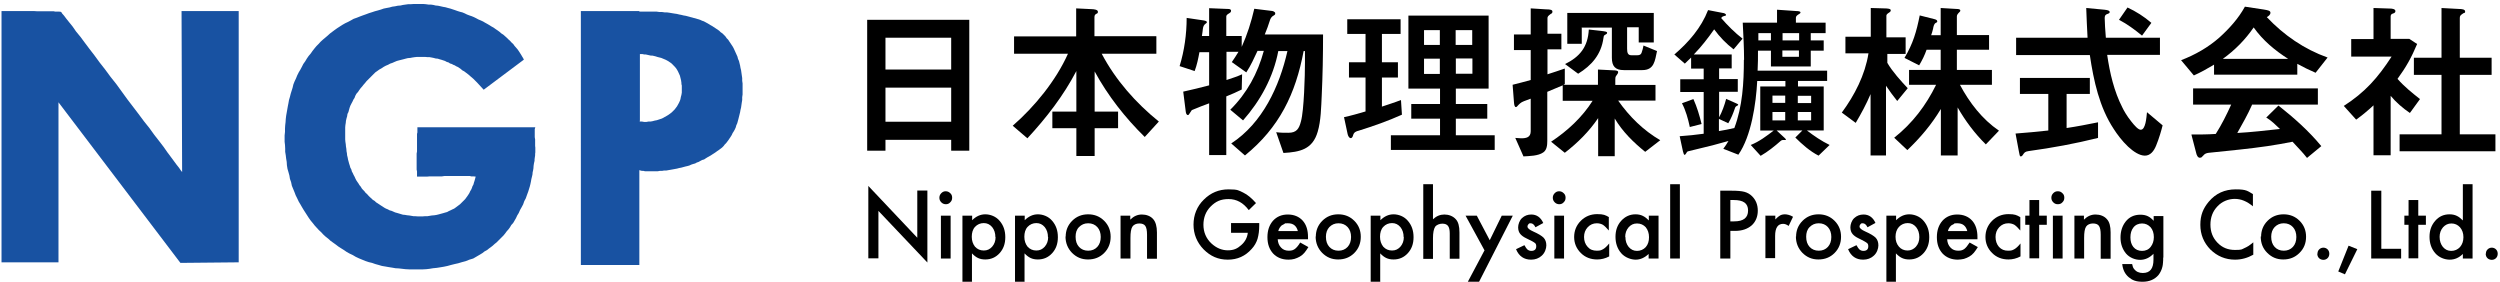
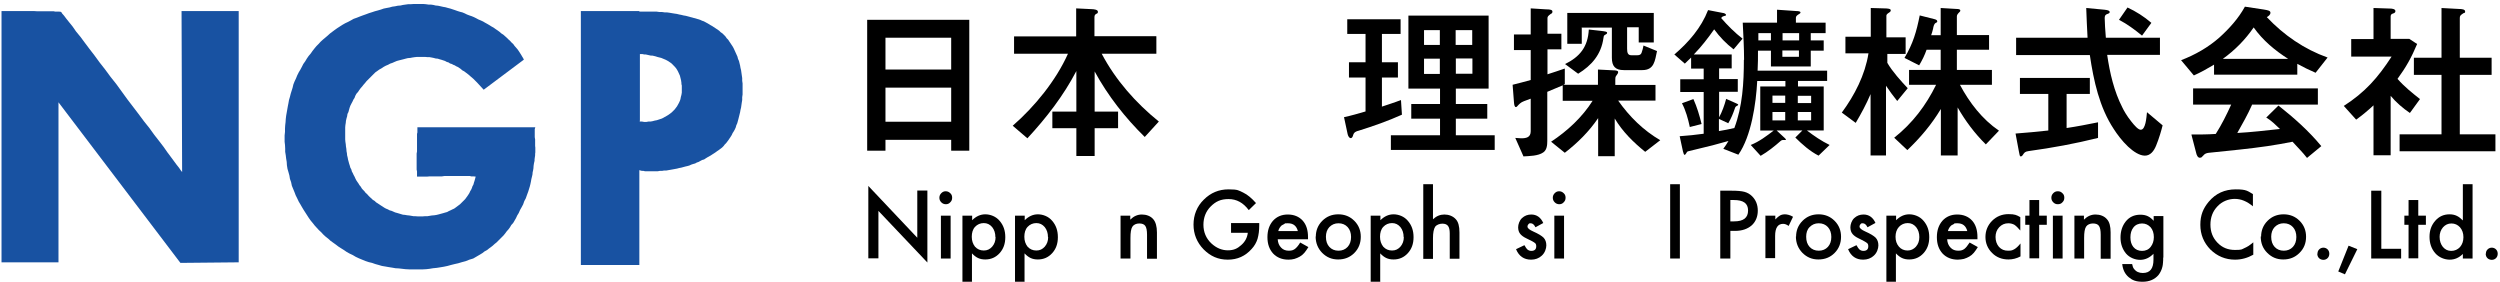
<svg xmlns="http://www.w3.org/2000/svg" version="1.1" viewBox="0 0 1312.3 147.8">
  <defs>
    <style>
      .cls-1 {
        fill: #1852a2;
      }
    </style>
  </defs>
  <g>
    <g id="_レイヤー_1" data-name="レイヤー_1">
      <g>
        <g>
          <path d="M499.3,79.1v-5.7h-34.5v5.7h-9.6V10.4h53.6v68.7h-9.6ZM499.3,19.8h-34.5v16.7h34.5v-16.7ZM499.3,46h-34.5v17.9h34.5v-17.9Z" />
          <path d="M607,19.1v9.1h-28.7c7.4,14,17.9,25.8,30,35.6l-7.4,8.1c-10.3-10.1-19.4-21.7-26.3-34.4v21.1h12.3v8.7h-12.3v14.6h-9.6v-14.6h-12.6v-8.7h12.6v-21.3c-6.8,13-15.7,24.5-25.7,35.3l-7.7-6.6c11.5-10,22.7-23.7,29-37.8h-28.3v-9.1h32.6V4.4l8.1.4c.9,0,3.3.2,3.3,1.3s-.2.7-1.2,1.4c-.5.4-.6,1-.6,1.4v10.1h32.4Z" />
-           <path d="M634.8,54.2c-1.8.6-6.6,2.5-9.2,3.6-.3.4-.7,1.1-1,1.5-.4.7-.7,1.1-1,1.1-.9,0-1.1-1.2-1.2-2l-1.3-10.3c4.5-1,9.1-2.1,13.6-3.3v-17.4h-5.1c-.6,3.3-1.3,6.7-2.5,9.9l-7.9-2.6c2.5-8.1,3.7-16.8,3.7-25.3l8.8,1.3c1.1.2,1.8.4,1.8.9s-.3.5-.5.7c-1.1.8-1.4,1.5-1.6,2.9,0,.8-.3,2-.5,3.7h3.8V4.3l9.7.4c.6,0,1.8,0,1.8.9s-.4,1-1.8,1.9c-.4.3-.7.7-.7,1.2v10.2h8.1v5.7c2.9-6.4,5-13.1,6.6-20l8.9,1.1c.6,0,2.1.4,2.1,1.3s-.4.8-1.5,1.6c-.5.4-1.1,1.3-1.3,2.1-.7,2.3-1.7,5-2.7,7.4h30.6c0,10.7-.2,21.5-.7,32.1-.3,6-.4,13.2-2.1,18.9-2.7,9.4-9.4,10.7-18,11.2l-3.8-10.9c2.1.3,4.2.3,6.4.3,4.3,0,5.6-2.1,6.6-6,1.6-5.7,2.1-24.2,2.1-30.8s0-4,0-6.1h-.7c-4.2,22.5-12.8,40.2-30.8,54.8l-7.2-6.3c16.4-10.7,25.3-29.9,29.5-48.5h-4.8c-2.6,13.7-9.4,26.1-18.5,36.4l-6.7-5.6c8.7-8.6,14.4-19.1,17.6-30.9h-3.3c-1.8,3.8-3.5,7.7-5.9,11.3l-7.6-5.4c1.2-1.7,2.4-3.6,3.5-5.4h-6.3v14.8c2.7-.9,5.6-1.8,8.2-3l-.2,8c-2.6,1.3-5.3,2.5-8.1,3.6v30.8h-9v-27.3Z" />
          <path d="M725.3,56c3.5-1.2,6.8-2.2,10.1-3.5l.5,7.7c-7.3,3.3-15,6-22.7,8.4-1.3.3-2.5.8-2.9,2.3-.2.7-.5,1.6-1.3,1.6s-1.4-1.2-1.6-2.1l-1.9-8.9c3.8-.8,7.5-1.9,11.3-3v-17.8h-8.7v-8h8.7v-14.9h-9.6v-7.7h28v7.7h-9.8v14.9h8.4v8h-8.4v15.2ZM764.2,46.5v8.1h16.5v7.7h-16.5v8.7h20.4v7.7h-54.5v-7.7h25.8v-8.7h-15.1v-7.7h15.1v-8.1h-16.6V8.2h42.1v38.3h-17.3ZM755.8,23.6v-7.8h-8.3v7.8h8.3ZM747.5,38.8h8.3v-8h-8.3v8ZM772.8,15.8h-8.7v7.8h8.7v-7.8ZM764.2,30.7v8h8.7v-8h-8.7Z" />
          <path d="M821.4,36.1v8c-.3.2-.5.3-.7.4h18.1v-8l7.8.4c1.6,0,2.8.2,2.8.9s-.4,1.1-1.1,2.1c-.4.5-.4,1.3-.4,2.1v2.6h21.1v8.2h-19.6c5.9,8.4,13.2,15.6,22.1,20.8l-7.9,6.1c-6.2-5-11.9-10.6-16-17.5v19.8h-8.7v-20c-4.8,7.1-10.8,13-17.5,18.2l-7.2-5.8c8.6-5.7,16.3-12.8,21.8-21.5h-15.7v-8.1c-2.7,1.2-5.4,2.2-8.1,3.4v25.8c0,2.1-.2,4.7-2.1,6-2.7,1.9-7.3,1.9-10.4,2.1l-4.3-9.7c1.1,0,2,.2,3.1.2,2.7,0,5-.5,5-3.7v-17.1c-1.4.5-2.4.9-3.5,1.3-1.7.6-2.6,1.6-3.5,2.6-.3.4-.5.5-.8.5-.6,0-.9-1-1-2.7l-.7-9c3.2-.8,6.3-1.6,9.5-2.5v-15.7h-8.8v-8.2h8.8V4.4l8,.5c2.4,0,3.4.3,3.4,1.2s-.5,1-.9,1.2c-1.3,1-1.7,1.4-1.7,2.2v8.2h7.3v8.2h-7.3v13.1c3-.9,6-2,9-3ZM821.4,33.7c7.9-3.9,12.1-9,12.6-18.2l6.3.7c2.3.3,3.3.4,3.3,1s-.3.6-1.4,1.3c-.4.3-.4.9-.5,1.4-1.2,8.8-6.3,14.5-13.3,18.8l-6.9-5.1ZM830.3,14.2v8.8h-7.6V6.8h45.4v15.5h-7.9v-8h-6.1v11.2c0,2,.3,3.5,2.2,3.5h3.2c1,0,1.9-.3,2.2-1.3.5-1.4.8-2.6,1-3.8l7.1,2.9c-1.1,5-1.4,10-7.7,10h-9.7c-4.5,0-6.3-2-6.3-6.5v-15.8h-15.7Z" />
          <path d="M915.5,31.4c0-6.5-.4-13.1-.7-19.5h18v-6.8l10.1.7c1.2,0,2.2.2,2.2.7s-.3.6-1.1,1.1c-.6.4-1.3.9-1.3,1.7v2.6h15.6v5.5h-7.8v3.8h6.8v5.4h-6.8v8.3h-20.9v-8.3h-6.8c0,3.5,0,7-.2,10.5h36.5v5.4h-15.3v2.9h13.5v23.1h-8.8c3.8,2.9,7.6,5.5,11.9,7.6l-5.8,5.6c-4.5-2.3-8.6-5.9-12.2-9.5l3.7-3.7h-13.5l4.2,3.9c.3.3.7.7.7.9s-.4.2-.5.2h-1.1c-.4,0-.6,0-1.1.4-3.4,3-6.8,5.7-10.6,7.9l-5.2-5.7c4.5-1.8,8.3-4.7,12.1-7.6h-7.1v-23.1h13.2v-2.9h-14.8c-.6,11.8-3.1,29-9.9,38.7l-7.9-3.1c1-1.3,1.9-2.7,2.7-4.1-2.8.8-5.8,1.6-8.4,2.3-2.4.6-10.9,2.7-12.7,3.1-.6.2-.7.3-1.1,1.1-.3.5-.6.8-.8.8-.3,0-.6-.6-.9-1.9l-1.7-7.9c4.2-.3,8.4-.7,12.6-1.3v-21.9h-12.3v-6.7h12.3v-5.6h-6.6v-5.8c-1.1,1.1-2.2,2.1-3.3,3.2l-5.5-4.8c7.5-6.4,14.1-14,17.7-23.3l7.8,1.5c.4,0,1.6.4,1.6,1s-.6.5-1,.6c-.6.2-1.2.4-1.5,1.1,3.4,3.9,7.1,7.6,11.2,10.8l-4.7,5.6c-3.9-3-7.3-6.5-10.2-10.5-3.3,4.7-6.7,9.1-10.7,13.2h19.9v7.3h-6.6v5.6h9.8v6.7h-9.8v13.4c1.6-3,2.8-6.3,3.7-9.7l5.4,2.4c.8.4.9.4.9.7s-.5.5-.9.7c-.5.3-.6.5-.8,1.1-.9,2.7-2,5.4-3.5,7.9l-4.9-2.3v6.4c2.7-.4,5.4-1,8.1-1.6,4.3-11.4,5-23.8,5-35.8ZM887,66.6c-.9-4.2-2.1-8.6-4.1-12.4l6-2.2c1.9,4.2,3.2,8.6,4.3,13.1l-6.3,1.6ZM929.6,21.2v-3.8h-6.6c0,1.3,0,2.5,0,3.8h6.7ZM930.4,50.2v3.8h6.7v-3.8h-6.7ZM937.1,58.8h-6.7v4.4h6.7v-4.4ZM935.7,21.2h8.7v-3.8h-8.7v3.8ZM944.3,29.8v-3.3h-8.7v3.3h8.7ZM943.7,54.1h7v-3.8h-7v3.8ZM950.7,63.2v-4.4h-7v4.4h7Z" />
          <path d="M995.8,52.9c-2-2.5-4-5.2-5.8-7.9v36.6h-8.1v-32.2c-2.2,5.2-4.9,10.2-7.8,15.1l-7.3-5.4c6.7-9.1,12.2-19.7,14-31.1h-12.1v-8.7h13.3V4.2l7,.2c2,0,3.5.2,3.5,1s-.6,1-1.6,1.7c-.4.3-.7.7-.7,1.2v11.3h10.1v8.7h-9.6v4.7c2.6,4.5,7.2,9.6,10.7,13.3l-5.5,6.7ZM1028.8,44.5c5,9.4,11.7,18.1,20.5,24.1l-6.9,7.2c-5.8-5.7-10.8-12.4-14.8-19.4v25.2h-8.8v-24.4c-5,8.3-10.8,15.1-17.6,21.6l-6.9-6.5c9.7-7.7,16.7-17,22-27.8h-14.2v-7.8h16.6v-10.6h-7.4c-1,2.9-2.3,5.5-3.9,8.2l-7.7-3.9c4.5-7.5,6.3-13.8,8-22.3l7.9,2c.7.2,1.3.5,1.3,1.1s-.3.5-.9.9c-.8.5-1.1,1.8-1.3,3-.3,1.2-.6,2.4-1,3.4h5V4.2l8.3.5c1.2,0,2,.2,2,.8s-.3.6-.6,1c-.8.8-1.2,1.4-1.2,2.1v9.8h16.9v7.7h-16.9v10.6h18.4v7.8h-16.9Z" />
          <path d="M1075.3,49.3h-15v-8.4h36.7v8.4h-12.2v17.9c5.5-.8,11-1.9,16.5-3v8.2c-12,3-24,5.2-36.4,6.9-2,.3-2.2.7-3.2,2.2-.2.3-.5.6-1,.6s-.6-.7-1-2.9l-1.7-9.1c5.8-.4,11.5-1,17.2-1.6v-19.3ZM1133.8,19.7v9.1h-27.7c1.4,9.6,3.6,19.1,8,27.7.6,1.3,2.4,4.5,4.6,7.2,1.8,2.3,3.7,4.4,5,4.4s2-1.5,2.5-3.5c.4-1.6.7-4.5.8-5.7l8.2,6.9c-.6,2.5-1.9,7-3.4,10.6-1.2,3-3.1,5.3-5.9,5.3s-6-2.1-8.8-4.7c-3.2-3-5.9-6.7-7.5-9.2-7.6-11.5-10.6-25.4-12.6-38.9h-38.7v-9.1h37.5c-.3-5.2-.5-10.4-.7-15.6l9.6.9c1.6.2,2.7.4,2.7,1.2s-.4.6-1.8,1.3c-.7.4-.8,1.2-.8,2,0,1.7.3,6.9.6,10.2h28.3ZM1116.7,3.9c4.5,2.1,8.8,4.8,12.6,8.1l-4.9,6.7c-3.8-3.1-7.8-6.1-12.1-8.3l4.5-6.5Z" />
          <path d="M1162.1,34c-3.5,2.1-6.9,4-10.5,5.6l-6.7-8c7.3-2.8,14.2-6.7,20.1-11.9,5.2-4.7,10-10,13.4-16.2l9.9,1.5c2.3.4,3.5.6,3.5,1.7s-1.1,1.8-1.9,2.3c9,9.5,19.6,16.8,31.9,21.2l-6.3,8c-3.3-1.4-6.5-3-9.6-4.7v5.7h-43.7v-5.4ZM1182.1,55.1c-2.2,5-5,9.9-7.7,14.7,7.4-.4,15-1.3,22.4-2.1-2.2-2.1-4.5-4.4-7.2-6l6.4-6.3c8.1,6.4,15.9,13.3,22.5,21.3l-7.5,6.2c-2.3-3-5.1-5.7-7.6-8.5-4.4.9-8.7,1.6-13.2,2.3-9.6,1.4-19.2,2.3-28.8,3.3-3.5.3-3.8.4-5.5,2.3-.3.4-.7.5-1.2.5-1.1,0-1.7-1.6-1.9-2.6l-2.5-9.6c4.2,0,8.6,0,12.8-.3,3.1-4.9,5.7-10.1,8.1-15.4h-20v-8.5h65.5v8.5h-34.6ZM1201.1,30.9c-6.9-4.4-13.3-9.7-18.1-16.5-4.4,6.4-9.8,11.9-16.2,16.5h34.2Z" />
          <path d="M1245.9,55.3c-2.9,2.7-5.9,5.2-9.1,7.5l-6.5-7.2c11.2-7.2,17.9-14.8,25.1-25.9h-21.2v-9.2h11.7V4.2l8.9.3c.7,0,2.6.2,2.6,1.3s-1.1,1.2-1.8,1.5c-.5.3-.7.8-.7,1.4v11.7h9.8l4.1,2.7c-3,7.1-5.7,12-10.3,18.3,3.5,4,7.6,7.3,11.8,10.6l-5.3,7.3c-3.7-2.5-7.3-5.6-10.1-9v31.2h-9v-26.2ZM1281.5,4.2l9.2.5c1.5,0,3.3.2,3.3,1.3s-.3.5-1,1c-1.5,1-1.8,1.3-1.8,2.5v20.8h16.7v9h-16.7v31.2h18.7v8.9h-50.3v-8.9h22v-31.2h-14.5v-9h14.5V4.2Z" />
        </g>
        <g>
          <path d="M455.8,135.6v-38l25.7,27.2v-24.8h5.3v37.8l-25.7-27.1v24.9h-5.3Z" />
          <path d="M493.1,103.8c0-.9.3-1.7,1-2.4s1.4-1,2.3-1,1.7.3,2.4,1c.7.6,1,1.4,1,2.4s-.3,1.7-1,2.4c-.6.7-1.4,1-2.3,1s-1.7-.3-2.4-1c-.7-.7-1-1.5-1-2.4ZM499,113.2v22.5h-5.1v-22.5h5.1Z" />
          <path d="M510.3,147.9h-5.1v-34.7h5.1v2.4c2-2,4.3-3.1,6.9-3.1s5.6,1.1,7.5,3.4c2,2.3,3,5.1,3,8.6s-1,6.2-3,8.4c-2,2.2-4.5,3.3-7.5,3.3s-4.9-1-7-3.2v14.7ZM522.5,124.5c0-2.2-.6-3.9-1.7-5.3-1.2-1.4-2.6-2.1-4.4-2.1s-3.4.7-4.6,2c-1.2,1.3-1.7,3.1-1.7,5.2s.6,3.8,1.7,5.2c1.2,1.3,2.7,2,4.6,2s3.2-.7,4.4-2c1.2-1.4,1.8-3,1.8-5.1Z" />
          <path d="M537.9,147.9h-5.1v-34.7h5.1v2.4c2-2,4.3-3.1,6.9-3.1s5.6,1.1,7.5,3.4c2,2.3,3,5.1,3,8.6s-1,6.2-3,8.4c-2,2.2-4.5,3.3-7.5,3.3s-4.9-1-7-3.2v14.7ZM550.1,124.5c0-2.2-.6-3.9-1.7-5.3-1.2-1.4-2.6-2.1-4.4-2.1s-3.4.7-4.6,2c-1.2,1.3-1.7,3.1-1.7,5.2s.6,3.8,1.7,5.2c1.2,1.3,2.7,2,4.6,2s3.2-.7,4.4-2c1.2-1.4,1.8-3,1.8-5.1Z" />
-           <path d="M559.4,124.2c0-3.2,1.1-6,3.4-8.3,2.3-2.3,5.1-3.4,8.4-3.4s6.1,1.1,8.4,3.4c2.3,2.3,3.4,5.1,3.4,8.4s-1.1,6.2-3.4,8.5c-2.3,2.3-5.1,3.4-8.5,3.4s-6.1-1.2-8.4-3.5c-2.2-2.3-3.4-5.1-3.4-8.6ZM564.6,124.3c0,2.2.6,4,1.8,5.3,1.2,1.3,2.8,2,4.8,2s3.6-.7,4.8-2c1.2-1.3,1.8-3.1,1.8-5.2s-.6-3.9-1.8-5.2c-1.2-1.3-2.8-2-4.8-2s-3.5.7-4.8,2-1.8,3-1.8,5.1Z" />
          <path d="M588.1,113.2h5.2v2.1c1.8-1.8,3.8-2.7,6.1-2.7s4.6.8,6,2.5c1.2,1.4,1.9,3.7,1.9,6.9v13.8h-5.2v-12.6c0-2.2-.3-3.7-.9-4.6-.6-.9-1.7-1.3-3.2-1.3s-2.9.6-3.6,1.7c-.7,1.1-1,3.1-1,5.9v10.8h-5.2v-22.5Z" />
          <path d="M646.5,117.1h14.5v1.2c0,2.7-.3,5-.9,7.1-.6,1.9-1.6,3.7-3.1,5.3-3.3,3.7-7.4,5.6-12.5,5.6s-9.1-1.8-12.7-5.4c-3.5-3.6-5.3-8-5.3-13s1.8-9.6,5.4-13.1c3.6-3.6,7.9-5.4,13-5.4s5.3.6,7.7,1.7c2.3,1.1,4.5,3,6.7,5.5l-3.8,3.7c-2.9-3.9-6.4-5.8-10.6-5.8s-6.8,1.3-9.4,3.9c-2.5,2.5-3.8,5.8-3.8,9.6s1.4,7.2,4.2,9.8c2.6,2.4,5.5,3.6,8.6,3.6s5-.9,7-2.7c2.1-1.8,3.2-4,3.5-6.5h-8.8v-5.1Z" />
          <path d="M686.6,125.6h-15.9c.1,1.8.7,3.3,1.8,4.4,1,1.1,2.4,1.6,4,1.6s2.3-.3,3.2-.9c.8-.6,1.8-1.7,2.8-3.4l4.3,2.4c-.7,1.2-1.4,2.1-2.1,3-.7.8-1.5,1.5-2.4,2-.9.5-1.8.9-2.8,1.2s-2.1.4-3.2.4c-3.3,0-6-1.1-8-3.2-2-2.2-3-5-3-8.6s1-6.4,2.9-8.6c2-2.2,4.6-3.3,7.8-3.3s5.9,1.1,7.8,3.2c1.9,2.1,2.8,5,2.8,8.7v1.2ZM681.3,121.4c-.7-2.8-2.4-4.2-5.2-4.2s-1.2,0-1.8.3-1,.5-1.5.8c-.4.4-.8.8-1.1,1.3-.3.5-.6,1.1-.7,1.7h10.3Z" />
          <path d="M690.7,124.2c0-3.2,1.1-6,3.4-8.3s5.1-3.4,8.4-3.4,6.1,1.1,8.4,3.4c2.3,2.3,3.4,5.1,3.4,8.4s-1.1,6.2-3.4,8.5c-2.3,2.3-5.1,3.4-8.5,3.4s-6.1-1.2-8.4-3.5c-2.2-2.3-3.4-5.1-3.4-8.6ZM696,124.3c0,2.2.6,4,1.8,5.3,1.2,1.3,2.8,2,4.8,2s3.6-.7,4.8-2c1.2-1.3,1.8-3.1,1.8-5.2s-.6-3.9-1.8-5.2c-1.2-1.3-2.8-2-4.8-2s-3.5.7-4.8,2c-1.2,1.3-1.8,3-1.8,5.1Z" />
          <path d="M724.6,147.9h-5.1v-34.7h5.1v2.4c2-2,4.3-3.1,6.9-3.1s5.6,1.1,7.5,3.4c2,2.3,3,5.1,3,8.6s-1,6.2-3,8.4c-2,2.2-4.5,3.3-7.5,3.3s-4.9-1-7-3.2v14.7ZM736.8,124.5c0-2.2-.6-3.9-1.7-5.3-1.2-1.4-2.6-2.1-4.4-2.1s-3.4.7-4.6,2c-1.2,1.3-1.7,3.1-1.7,5.2s.6,3.8,1.7,5.2c1.2,1.3,2.7,2,4.6,2s3.2-.7,4.4-2c1.2-1.4,1.8-3,1.8-5.1Z" />
          <path d="M747.1,96.7h5.1v18.4c1.8-1.7,3.8-2.5,6-2.5s4.5.8,6,2.5c1.3,1.4,1.9,3.7,1.9,6.9v13.8h-5.1v-13.3c0-1.8-.3-3.1-.9-3.9-.6-.8-1.6-1.2-3-1.2s-3.1.6-3.8,1.7c-.7,1.1-1.1,3.1-1.1,5.9v10.9h-5.1v-39Z" />
-           <path d="M779.3,131.5l-10-18.3h5.9l6.8,12.9,6.3-12.9h5.8l-17.7,34.7h-5.9l8.7-16.4Z" />
          <path d="M810.2,117l-4.2,2.3c-.7-1.4-1.5-2.1-2.5-2.1s-.9.2-1.2.5c-.3.3-.5.7-.5,1.2,0,.9,1,1.7,3,2.6,2.7,1.2,4.5,2.3,5.5,3.3.9,1,1.4,2.3,1.4,4s-.8,4-2.4,5.4c-1.5,1.4-3.4,2.1-5.6,2.1-3.7,0-6.4-1.8-7.9-5.5l4.4-2.1c.6,1.1,1.1,1.8,1.4,2.1.6.6,1.4.9,2.2.9,1.7,0,2.6-.8,2.6-2.4s-.7-1.8-2-2.6c-.5-.3-1-.5-1.6-.8s-1-.5-1.6-.8c-1.5-.7-2.5-1.5-3.1-2.2-.8-.9-1.2-2.1-1.2-3.6s.7-3.6,2-4.8c1.4-1.3,3-1.9,4.9-1.9,2.8,0,5,1.5,6.3,4.5Z" />
          <path d="M815.1,103.8c0-.9.3-1.7,1-2.4s1.4-1,2.3-1,1.7.3,2.4,1c.7.6,1,1.4,1,2.4s-.3,1.7-1,2.4c-.6.7-1.4,1-2.3,1s-1.7-.3-2.4-1c-.7-.7-1-1.5-1-2.4ZM821,113.2v22.5h-5.1v-22.5h5.1Z" />
-           <path d="M844.5,114.1v6.9c-1.2-1.4-2.2-2.4-3.1-3-.9-.5-2-.8-3.2-.8-1.9,0-3.5.7-4.8,2.1-1.3,1.4-1.9,3.1-1.9,5.1s.6,3.8,1.9,5.2c1.2,1.4,2.8,2,4.8,2s2.3-.3,3.3-.8c.9-.5,2-1.5,3.2-3v6.8c-2.1,1.1-4.2,1.6-6.3,1.6-3.4,0-6.3-1.1-8.6-3.4-2.3-2.3-3.5-5.1-3.5-8.4s1.2-6.2,3.5-8.5c2.3-2.3,5.2-3.5,8.6-3.5s4.3.5,6.2,1.6Z" />
-           <path d="M865.4,113.2h5.2v22.5h-5.2v-2.4c-2.1,2-4.4,3-6.8,3s-5.6-1.1-7.6-3.4c-2-2.3-3-5.2-3-8.6s1-6.2,3-8.4c2-2.2,4.5-3.4,7.5-3.4s4.9,1.1,7,3.2v-2.6ZM853.2,124.3c0,2.2.6,3.9,1.7,5.3,1.2,1.4,2.6,2.1,4.4,2.1s3.4-.7,4.6-2c1.2-1.4,1.7-3.1,1.7-5.2s-.6-3.8-1.7-5.2c-1.2-1.3-2.7-2-4.6-2s-3.2.7-4.4,2c-1.2,1.4-1.8,3.1-1.8,5.1Z" />
          <path d="M881.8,96.7v39h-5.1v-39h5.1Z" />
          <path d="M908.3,121.2v14.5h-5.3v-35.6h6c3,0,5.2.2,6.7.6,1.5.4,2.9,1.2,4,2.3,2,2,3,4.5,3,7.6s-1.1,5.8-3.2,7.7c-2.2,1.9-5.1,2.9-8.7,2.9h-2.5ZM908.3,116.2h2c4.9,0,7.3-1.9,7.3-5.7s-2.5-5.5-7.5-5.5h-1.8v11.2Z" />
          <path d="M926.8,113.2h5.1v2c.9-1,1.8-1.7,2.5-2.1.7-.4,1.6-.6,2.6-.6s2.8.4,4.2,1.3l-2.3,4.8c-1-.7-1.9-1.1-2.9-1.1-2.8,0-4.2,2.1-4.2,6.4v11.6h-5.1v-22.5Z" />
          <path d="M942.8,124.2c0-3.2,1.1-6,3.4-8.3,2.3-2.3,5.1-3.4,8.4-3.4s6.1,1.1,8.4,3.4c2.3,2.3,3.4,5.1,3.4,8.4s-1.1,6.2-3.4,8.5c-2.3,2.3-5.1,3.4-8.5,3.4s-6.1-1.2-8.4-3.5c-2.2-2.3-3.4-5.1-3.4-8.6ZM948.1,124.3c0,2.2.6,4,1.8,5.3,1.2,1.3,2.8,2,4.8,2s3.6-.7,4.8-2c1.2-1.3,1.8-3.1,1.8-5.2s-.6-3.9-1.8-5.2c-1.2-1.3-2.8-2-4.8-2s-3.5.7-4.8,2-1.8,3-1.8,5.1Z" />
          <path d="M984.5,117l-4.2,2.3c-.7-1.4-1.5-2.1-2.5-2.1s-.9.2-1.2.5c-.3.3-.5.7-.5,1.2,0,.9,1,1.7,3,2.6,2.7,1.2,4.5,2.3,5.5,3.3.9,1,1.4,2.3,1.4,4s-.8,4-2.4,5.4c-1.5,1.4-3.4,2.1-5.6,2.1-3.7,0-6.4-1.8-7.9-5.5l4.4-2.1c.6,1.1,1.1,1.8,1.4,2.1.6.6,1.4.9,2.2.9,1.7,0,2.6-.8,2.6-2.4s-.7-1.8-2-2.6c-.5-.3-1-.5-1.5-.8-.5-.2-1-.5-1.6-.8-1.5-.7-2.5-1.5-3.1-2.2-.8-.9-1.2-2.1-1.2-3.6s.7-3.6,2-4.8c1.4-1.3,3-1.9,4.9-1.9,2.8,0,5,1.5,6.3,4.5Z" />
          <path d="M995.3,147.9h-5.1v-34.7h5.1v2.4c2-2,4.3-3.1,6.9-3.1s5.6,1.1,7.5,3.4c2,2.3,3,5.1,3,8.6s-1,6.2-3,8.4c-2,2.2-4.5,3.3-7.5,3.3s-4.9-1-7-3.2v14.7ZM1007.5,124.5c0-2.2-.6-3.9-1.7-5.3-1.2-1.4-2.6-2.1-4.4-2.1s-3.4.7-4.6,2c-1.2,1.3-1.8,3.1-1.8,5.2s.6,3.8,1.8,5.2c1.1,1.3,2.7,2,4.5,2s3.2-.7,4.4-2c1.2-1.4,1.8-3,1.8-5.1Z" />
          <path d="M1038,125.6h-15.9c.1,1.8.7,3.3,1.8,4.4,1,1.1,2.4,1.6,4,1.6s2.3-.3,3.2-.9c.8-.6,1.7-1.7,2.8-3.4l4.3,2.4c-.7,1.2-1.4,2.1-2.1,3-.7.8-1.5,1.5-2.4,2-.9.5-1.8.9-2.8,1.2-1,.2-2.1.4-3.2.4-3.3,0-6-1.1-8-3.2-2-2.2-3-5-3-8.6s1-6.4,2.9-8.6c2-2.2,4.6-3.3,7.8-3.3s5.9,1.1,7.8,3.2c1.9,2.1,2.8,5,2.8,8.7v1.2ZM1032.7,121.4c-.7-2.8-2.4-4.2-5.2-4.2s-1.2,0-1.7.3-1,.5-1.5.8c-.4.4-.8.8-1.1,1.3s-.6,1.1-.7,1.7h10.3Z" />
          <path d="M1060.5,114.1v6.9c-1.2-1.4-2.2-2.4-3.1-3-.9-.5-2-.8-3.2-.8-1.9,0-3.5.7-4.8,2.1-1.3,1.4-1.9,3.1-1.9,5.1s.6,3.8,1.8,5.2c1.3,1.4,2.8,2,4.8,2s2.3-.3,3.3-.8c.9-.5,2-1.5,3.2-3v6.8c-2.1,1.1-4.2,1.6-6.3,1.6-3.4,0-6.3-1.1-8.6-3.4-2.3-2.3-3.5-5.1-3.5-8.4s1.2-6.2,3.5-8.5c2.3-2.3,5.2-3.5,8.6-3.5s4.3.5,6.2,1.6Z" />
          <path d="M1070.4,118v17.6h-5.1v-17.6h-2.2v-4.8h2.2v-8.2h5.1v8.2h4v4.8h-4Z" />
          <path d="M1076.8,103.8c0-.9.3-1.7,1-2.4s1.4-1,2.4-1,1.7.3,2.4,1c.7.6,1,1.4,1,2.4s-.3,1.7-1,2.4c-.6.7-1.4,1-2.4,1s-1.7-.3-2.4-1c-.7-.7-1-1.5-1-2.4ZM1082.7,113.2v22.5h-5.1v-22.5h5.1Z" />
          <path d="M1088.8,113.2h5.1v2.1c1.8-1.8,3.8-2.7,6.1-2.7s4.6.8,6,2.5c1.3,1.4,1.9,3.7,1.9,6.9v13.8h-5.2v-12.6c0-2.2-.3-3.7-.9-4.6-.6-.9-1.7-1.3-3.2-1.3s-2.9.6-3.6,1.7c-.7,1.1-1,3.1-1,5.9v10.8h-5.1v-22.5Z" />
          <path d="M1135.5,135.1c0,1.1,0,2-.1,2.8,0,.8-.2,1.5-.3,2.1-.4,1.7-1.1,3.1-2.1,4.4-2,2.3-4.8,3.5-8.3,3.5s-5.4-.8-7.3-2.4c-2-1.7-3.1-4-3.4-6.9h5.2c.2,1.1.5,2,1,2.6,1.1,1.4,2.6,2.1,4.6,2.1,3.8,0,5.6-2.3,5.6-7v-3.1c-2,2.1-4.4,3.2-7,3.2s-5.5-1.1-7.4-3.3c-1.9-2.3-2.9-5.1-2.9-8.4s.9-6.1,2.7-8.4c1.9-2.4,4.5-3.6,7.7-3.6s5.1,1.1,7,3.2v-2.5h5.1v21.9ZM1130.6,124.5c0-2.2-.6-3.9-1.7-5.2-1.2-1.3-2.7-2-4.5-2s-3.5.7-4.6,2.2c-1,1.3-1.5,3-1.5,5.1s.5,3.7,1.5,5c1.1,1.4,2.7,2.1,4.6,2.1s3.5-.7,4.6-2.2c1-1.3,1.6-3,1.6-5Z" />
          <path d="M1182.6,101.9v6.4c-3.1-2.6-6.2-3.9-9.5-3.9s-6.7,1.3-9.1,3.9c-2.5,2.6-3.7,5.8-3.7,9.6s1.2,6.9,3.7,9.5c2.5,2.6,5.5,3.8,9.2,3.8s3.5-.3,4.8-.9c.7-.3,1.5-.7,2.3-1.2.8-.5,1.6-1.2,2.5-1.9v6.5c-3,1.7-6.2,2.6-9.6,2.6-5,0-9.3-1.8-12.9-5.3-3.5-3.6-5.3-7.9-5.3-13s1.5-8.6,4.4-12.1c3.7-4.4,8.4-6.5,14.2-6.5s6.2.9,9.2,2.6Z" />
          <path d="M1186.9,124.2c0-3.2,1.1-6,3.4-8.3s5.1-3.4,8.4-3.4,6.1,1.1,8.4,3.4c2.3,2.3,3.4,5.1,3.4,8.4s-1.1,6.2-3.5,8.5c-2.3,2.3-5.1,3.4-8.5,3.4s-6.1-1.2-8.4-3.5c-2.3-2.3-3.4-5.1-3.4-8.6ZM1192.2,124.3c0,2.2.6,4,1.8,5.3,1.2,1.3,2.8,2,4.8,2s3.6-.7,4.8-2c1.2-1.3,1.8-3.1,1.8-5.2s-.6-3.9-1.8-5.2c-1.2-1.3-2.8-2-4.8-2s-3.5.7-4.8,2c-1.2,1.3-1.8,3-1.8,5.1Z" />
          <path d="M1216.5,133.1c0-.9.3-1.6.9-2.2.6-.6,1.4-.9,2.2-.9s1.6.3,2.2.9c.6.6.9,1.4.9,2.3s-.3,1.7-.9,2.3c-.6.6-1.4.9-2.2.9s-1.7-.3-2.3-.9c-.6-.6-.9-1.4-.9-2.3Z" />
          <path d="M1232.9,129l4.5,1.8-6.5,13.2-3.5-1.5,5.4-13.5Z" />
          <path d="M1250,100v30.6h10.4v5.1h-15.7v-35.6h5.3Z" />
          <path d="M1269.4,118v17.6h-5.1v-17.6h-2.2v-4.8h2.2v-8.2h5.1v8.2h4v4.8h-4Z" />
          <path d="M1292.8,96.7h5.1v39h-5.1v-2.4c-2,2-4.3,3-6.9,3s-5.6-1.1-7.6-3.4c-2-2.3-3-5.2-3-8.6s1-6.1,3-8.4c2-2.3,4.5-3.4,7.5-3.4s4.9,1.1,7,3.2v-19.1ZM1280.6,124.3c0,2.2.6,3.9,1.7,5.3,1.2,1.4,2.6,2.1,4.4,2.1s3.4-.7,4.6-2c1.2-1.4,1.8-3.1,1.8-5.2s-.6-3.8-1.8-5.2c-1.2-1.3-2.7-2-4.5-2s-3.2.7-4.4,2c-1.2,1.4-1.8,3.1-1.8,5.1Z" />
          <path d="M1304.9,133.1c0-.9.3-1.6.9-2.2.6-.6,1.4-.9,2.2-.9s1.6.3,2.2.9c.6.6.9,1.4.9,2.3s-.3,1.7-.9,2.3c-.6.6-1.4.9-2.2.9s-1.7-.3-2.3-.9c-.6-.6-.9-1.4-.9-2.3Z" />
        </g>
      </g>
      <g>
        <polygon class="cls-1" points="95.6 90.3 94.8 89.3 94 88.1 92.8 86.6 91.4 84.7 89.7 82.4 87.9 80 85.8 77 83.5 74 81 70.8 78.4 67.2 75.6 63.7 72.7 59.8 69.8 56 66.9 52.2 64 48.2 61.1 44.2 58 40.3 55.2 36.5 52.3 32.8 49.6 29.1 46.9 25.6 44.5 22.4 42.2 19.3 39.9 16.5 38.1 13.9 36.4 11.8 34.8 9.8 33.6 8.2 32.7 7.2 32.2 6.4 31.9 6.2 31.1 6.1 29.9 6.1 29 6.1 28.1 5.9 27 5.9 25.9 5.9 24.7 5.9 23.5 5.9 22.1 5.9 20.7 5.9 19.2 5.9 17.8 5.8 16.4 5.8 14.9 5.8 13.5 5.8 12 5.8 10.6 5.8 9.2 5.8 8 5.8 6.8 5.8 5.7 5.8 4.6 5.8 3.7 5.8 2.8 5.8 1.5 5.8 .8 5.8 .8 137.7 30.7 137.7 30.7 53.7 94.7 138 125.3 137.7 125.3 5.8 95.3 5.8 95.6 90.3 95.6 90.3" />
        <polygon class="cls-1" points="275 31.3 274.6 30.5 274.1 29.7 273.7 29 273.2 28.2 272.7 27.4 272.1 26.5 271.5 25.7 270.9 25 270.1 24.1 269.4 23.1 268.6 22.4 267.7 21.4 266.9 20.7 266 19.8 265.1 19 264.2 18.2 263.1 17.5 262.2 16.7 261.1 15.9 260.2 15.3 259.1 14.5 258 13.9 256.9 13.2 255.7 12.5 254.6 11.9 253.6 11.3 252.3 10.7 251.1 10.2 250 9.6 248.8 9 247.6 8.5 246.4 8.1 245.1 7.6 243.9 7 242.7 6.5 241.5 6.2 240.2 5.8 238.8 5.3 237.6 4.9 236.4 4.5 235.2 4.2 233.8 3.8 232.6 3.6 231.3 3.3 229.9 3 228.7 2.9 227.5 2.6 226.1 2.4 224.9 2.4 223.5 2.2 222.3 2.1 221 2.1 219.7 2.1 218.3 2.1 217.1 2.1 215.7 2.2 214.3 2.2 212.9 2.4 211.5 2.6 210.2 2.9 208.8 3 207.4 3.3 205.9 3.5 204.5 3.9 202.9 4.2 201.4 4.5 200 5 198.3 5.5 196.8 5.9 195.3 6.4 193.7 6.9 192.1 7.5 190.4 8.1 188.8 8.7 187.3 9.3 185.6 9.9 184.2 10.7 182.7 11.5 181.2 12.2 179.8 13 178.4 13.9 177 14.8 175.6 15.8 174.4 16.7 173.2 17.6 172 18.7 170.7 19.8 169.5 20.8 168.3 21.9 167.2 23.1 166.1 24.2 165.1 25.4 164 26.8 163.1 28.1 162 29.4 161.1 30.7 160.2 32.2 159.2 33.6 158.5 35 157.7 36.5 156.8 38 156 39.6 155.4 41.1 154.6 42.8 154 44.3 153.6 46 153.1 47.6 152.6 49.2 152.2 50.8 151.7 52.5 151.4 54.2 151.1 55.7 150.8 57.4 150.5 59.1 150.2 60.8 150 62.5 149.9 64.1 149.7 65.8 149.6 67.5 149.6 69.2 149.4 71.1 149.4 72.7 149.4 74.4 149.6 76.1 149.7 78 149.7 79.7 150 81.5 150.2 83.2 150.5 85 150.6 86.7 150.9 88.6 151.4 90.3 151.9 92.1 152.2 93.9 152.8 95.6 153.2 97.5 153.9 99.2 154.6 100.9 155.2 102.5 156 104.1 156.8 105.8 157.7 107.3 158.5 108.7 159.4 110.2 160.3 111.6 161.2 113 162.1 114.4 163.1 115.8 164.1 117 165.2 118.4 166.3 119.6 167.4 120.8 168.6 121.9 169.7 123.1 170.9 124.2 172.3 125.3 173.5 126.4 174.9 127.4 176.3 128.4 177.6 129.4 179 130.3 180.6 131.3 181.9 132.2 183.5 133.1 185.2 133.9 186.7 134.8 188.4 135.6 190.1 136.3 191.8 137 193.6 137.6 195.3 138 197 138.6 198.8 139.1 200.5 139.6 202.3 139.9 204 140.2 205.9 140.5 207.6 140.8 209.4 140.9 211.1 141.1 212.9 141.3 214.8 141.4 216.4 141.4 218.3 141.4 220.1 141.4 222 141.4 223.8 141.3 225.5 141.1 227.3 140.8 229.3 140.6 231.2 140.3 233 140 234.9 139.6 236.7 139.1 238.7 138.6 240.5 138.2 242.5 137.6 244.4 137.1 246.4 136.3 248.4 135.7 249.6 135 250.8 134.3 252 133.6 253.3 132.8 254.3 132 255.6 131.3 256.6 130.5 257.7 129.7 258.6 129 259.7 128 260.6 127.3 261.5 126.4 262.5 125.4 263.4 124.5 264.3 123.6 265.2 122.5 266 121.4 266.9 120.4 267.7 119.3 268.4 118.1 269.4 117 270.1 115.8 270.9 114.4 271.5 113.1 272.3 111.8 273 110.2 273.8 108.8 274.6 107.3 275.2 105.6 276 104.1 276.6 102.4 277.3 100.5 277.7 99.2 278.1 97.9 278.4 96.7 278.7 95.3 278.9 94.1 279.2 92.9 279.5 91.6 279.6 90.4 279.8 89.6 280 88.4 280.1 87 280.3 85.7 280.6 84.4 280.6 83.7 280.7 82.9 280.9 81.5 280.9 80.7 281 80 281 79.2 281 78.3 281 77.5 280.9 76.6 280.9 75.5 280.9 74.3 280.9 73.2 280.7 72 280.7 70.8 280.7 69.7 280.7 68.8 280.7 67.8 280.9 67.1 281 66.8 219.1 66.8 219.1 67.5 219.1 68.4 219.1 69.5 218.9 70.3 218.9 71.7 218.9 72.6 218.9 73.5 218.9 74.4 218.9 75.4 218.9 76.3 218.9 77.4 218.9 78.4 218.9 79.5 218.7 80.6 218.7 81.7 218.7 82.7 218.7 83.8 218.7 84.9 218.7 86 218.7 86.9 218.7 88 218.7 89 218.9 90 218.9 90.9 218.9 91.8 218.9 92.7 219.7 92.7 220.4 92.7 221.4 92.7 222.3 92.7 223.2 92.7 224.3 92.7 225.3 92.6 226.4 92.6 227.5 92.6 228.6 92.6 229.6 92.6 230.9 92.6 231.9 92.6 233.2 92.4 234.2 92.4 235.5 92.4 236.5 92.4 237.8 92.4 238.8 92.4 239.9 92.4 241 92.4 242.1 92.4 243 92.4 244.1 92.4 245 92.4 245.7 92.4 246.7 92.4 247.4 92.6 248.7 92.6 249.7 92.7 249.4 93.8 249.1 94.9 248.8 95.8 248.5 96.9 248 97.8 247.7 98.7 247.3 99.6 246.8 100.4 246.4 101.3 245.9 102.1 245.3 103 244.7 103.8 244.2 104.5 242.8 105.9 241.5 107.2 240.7 107.8 239.9 108.4 239.1 109 238.4 109.5 237.5 109.9 236.5 110.4 235.6 110.8 234.7 111.3 233.6 111.6 232.6 111.9 231.5 112.2 230.4 112.5 229.2 112.8 228 113 226.7 113.1 225.5 113.3 224.3 113.5 222.9 113.5 221.8 113.6 220.6 113.6 219.4 113.6 218.1 113.5 217.1 113.5 216 113.3 214.8 113.1 213.7 113 212.6 112.8 211.5 112.7 210.5 112.4 209.5 112.1 208.5 111.8 207.4 111.5 206.5 111.1 205.6 110.7 204.5 110.4 203.6 109.9 202.6 109.5 201.7 109 200.8 108.4 200 107.9 199.1 107.3 198.2 106.7 197.4 106.2 196.7 105.5 195.7 104.9 195 104.2 194.2 103.5 193.4 102.7 192.7 101.9 191.9 101.2 191.3 100.4 190.5 99.6 189.9 98.9 189.3 97.9 188.7 97.2 188.1 96.2 187.6 95.5 187 94.6 186.5 93.6 186.1 92.7 185.6 91.8 185.2 90.9 184.7 90 184.4 88.9 183.9 88 183.6 86.9 183.3 86 183 84.9 182.7 83.8 182.5 82.7 182.2 81.5 182.1 80.4 181.9 79.4 181.8 78.1 181.6 76.9 181.5 75.7 181.3 74.4 181.2 73.2 181.2 72 181.2 70.8 181.2 69.4 181.2 68.1 181.2 66.9 181.3 65.7 181.5 64.5 181.6 63.4 181.9 62.1 182.2 61.1 182.4 59.8 182.9 58.8 183.2 57.7 183.5 56.6 183.9 55.5 184.4 54.5 185 53.4 185.5 52.3 186.1 51.4 186.5 50.3 187.1 49.2 187.9 48.3 188.5 47.4 189.3 46.3 190.1 45.4 190.8 44.5 191.6 43.6 192.4 42.6 193.3 41.7 194.2 40.8 195.1 39.9 196 39 197 38 198 37.3 199.1 36.5 200.2 35.9 201.4 35.1 202.5 34.5 203.7 34 204.8 33.4 206 33 207.1 32.5 208.3 32 209.4 31.7 210.6 31.4 211.8 31.1 212.9 30.8 214.1 30.5 215.4 30.4 216.4 30.2 217.7 30 218.7 29.9 220 29.9 221 29.9 222.1 29.9 223.4 29.9 224.4 30 225.5 30 226.6 30.2 227.6 30.4 228.7 30.7 229.8 30.8 230.7 31.1 231.8 31.4 232.7 31.7 233.6 32 234.5 32.5 235.5 32.8 236.2 33.3 237.2 33.6 237.9 34 238.7 34.3 239.5 34.8 240.2 35.1 241.6 36 242.8 37 243.6 37.4 244.8 38.3 246.1 39.3 247.1 40.2 248.4 41.3 249.4 42.3 250.5 43.4 251.6 44.6 252.8 45.9 253.9 47.1 275 31.3 275 31.3" />
        <path class="cls-1" d="M335.8,63.8h1.2l1.1.2h1.2l1.1-.2h1.1l1.1-.2,1.1-.3,1.1-.2.9-.3.9-.3.9-.3.9-.5.9-.5.9-.5.8-.5.8-.6.8-.6.8-.8.8-.8.6-.8.6-.8.5-.9.5-.9.5-1.1.3-.9.2-1.1.3-1.1.2-1.2v-3.7l-.2-.8v-.6l-.2-1.4-.3-1.2-.3-1.2-.5-1.1-.5-1.1-.5-.9-.6-.9-.8-.9-.8-.8-.8-.8-.9-.6-.9-.6-1.1-.6-1.2-.5-1.2-.5-1.2-.3-.8-.2-.9-.3-.8-.2-.9-.2h-.8l-.9-.2-.9-.2-.9-.2h-.8l-.9-.2h-1.4v34.7h0ZM335.8,6.1h8.9l1.4.2h1.4l1.4.2h1.2l1.4.2,1.2.2,1.2.2,1.4.2,1.2.3,1.1.2,1.2.3,1.2.2,1.1.3,1.1.3,1.1.3,1.1.3,1.1.3,1.1.3.9.3,1.1.5.9.3.9.5.9.5.9.5.8.5.9.5.9.6.9.6.9.6.9.6.8.8.9.6.8.8.8.8.6.9.8.8.6.9.6.9.6.9.6.9.5.9.5,1.1.5,1.1.5,1.1.5,1.1.3,1.2.5,1.1.3,1.2.3,1.2.2,1.2.3,1.2.2,1.4.2,1.4.2,1.4v1.4l.2,1.4v5.8l-.2,1.4v1.5l-.2,1.2-.2,1.4-.2,1.4-.3,1.2-.2,1.2-.3,1.2-.3,1.2-.3,1.2-.3,1.1-.3,1.1-.5,1.1-.3,1.1-.5,1.1-.5.9-.6.9-.5,1.1-.5.8-.6.9-.6.9-.6.8-.6.8-.8.8-.6.8-.8.8-.8.6-.8.6-.9.6-.8.6-.9.6-.8.5-.9.6-.9.5-.9.5-.8.5-.9.6-1.1.3-.9.5-.9.5-.9.3-.9.5-1.1.3-.9.3-1.1.5-1.1.3-.9.2-1.1.3-1.1.3-1.1.2-1.1.3-1.1.2-1.1.2-1.1.2-1.2.2-1.1.2h-1.2l-1.1.2h-1.2l-1.1.2h-6.6l-.8-.2h-.8l-.8-.2-.6-.2v49.8h-30.7V5.8h30.7v.3h0Z" />
      </g>
    </g>
  </g>
</svg>